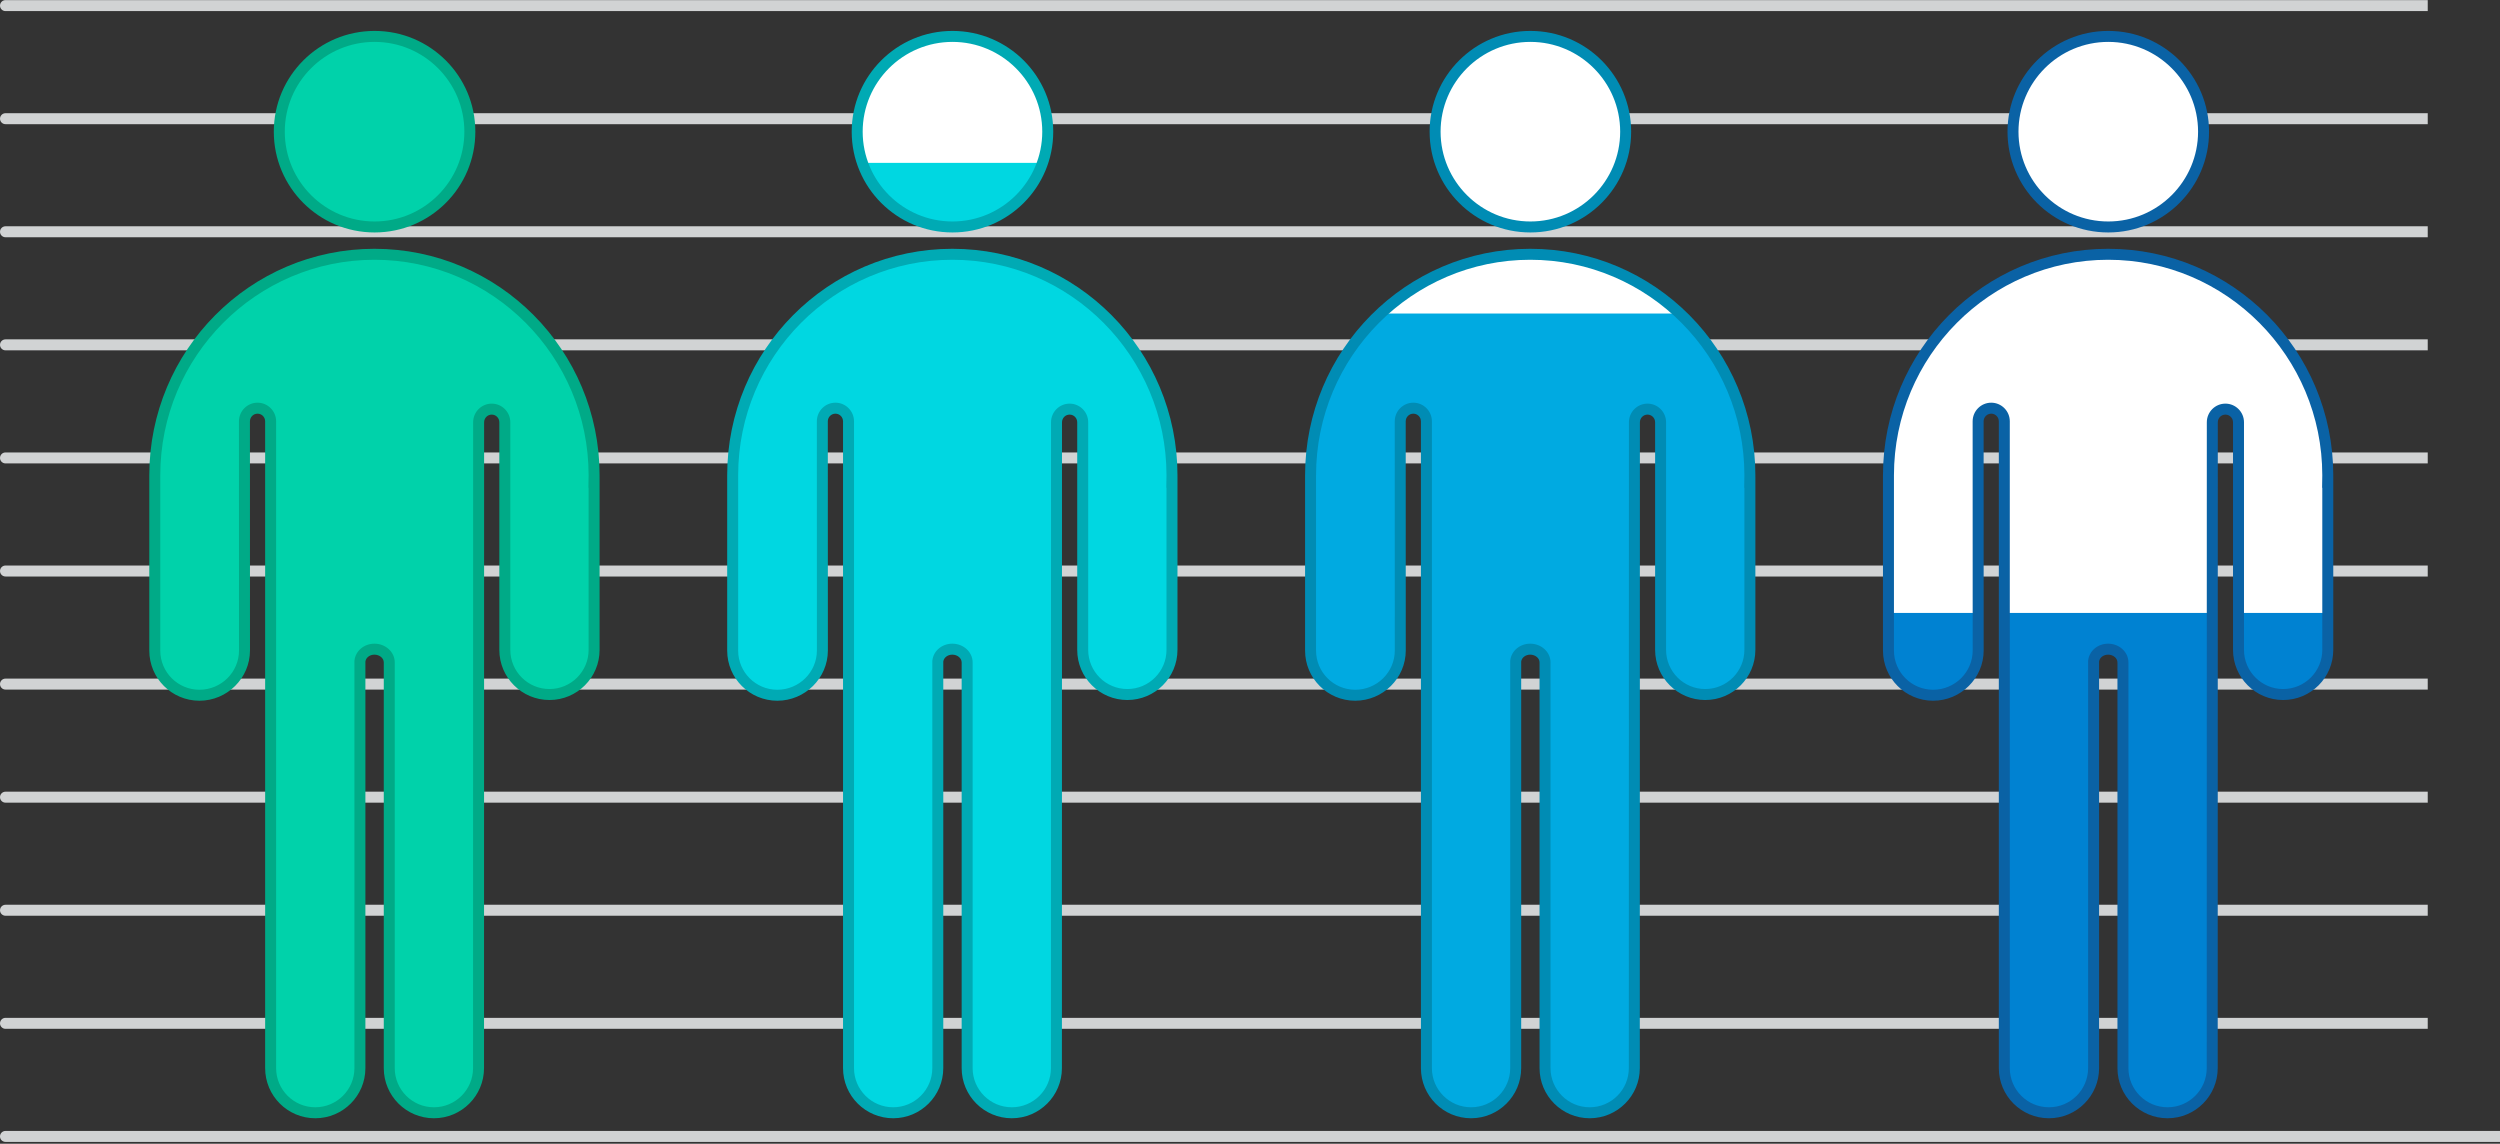
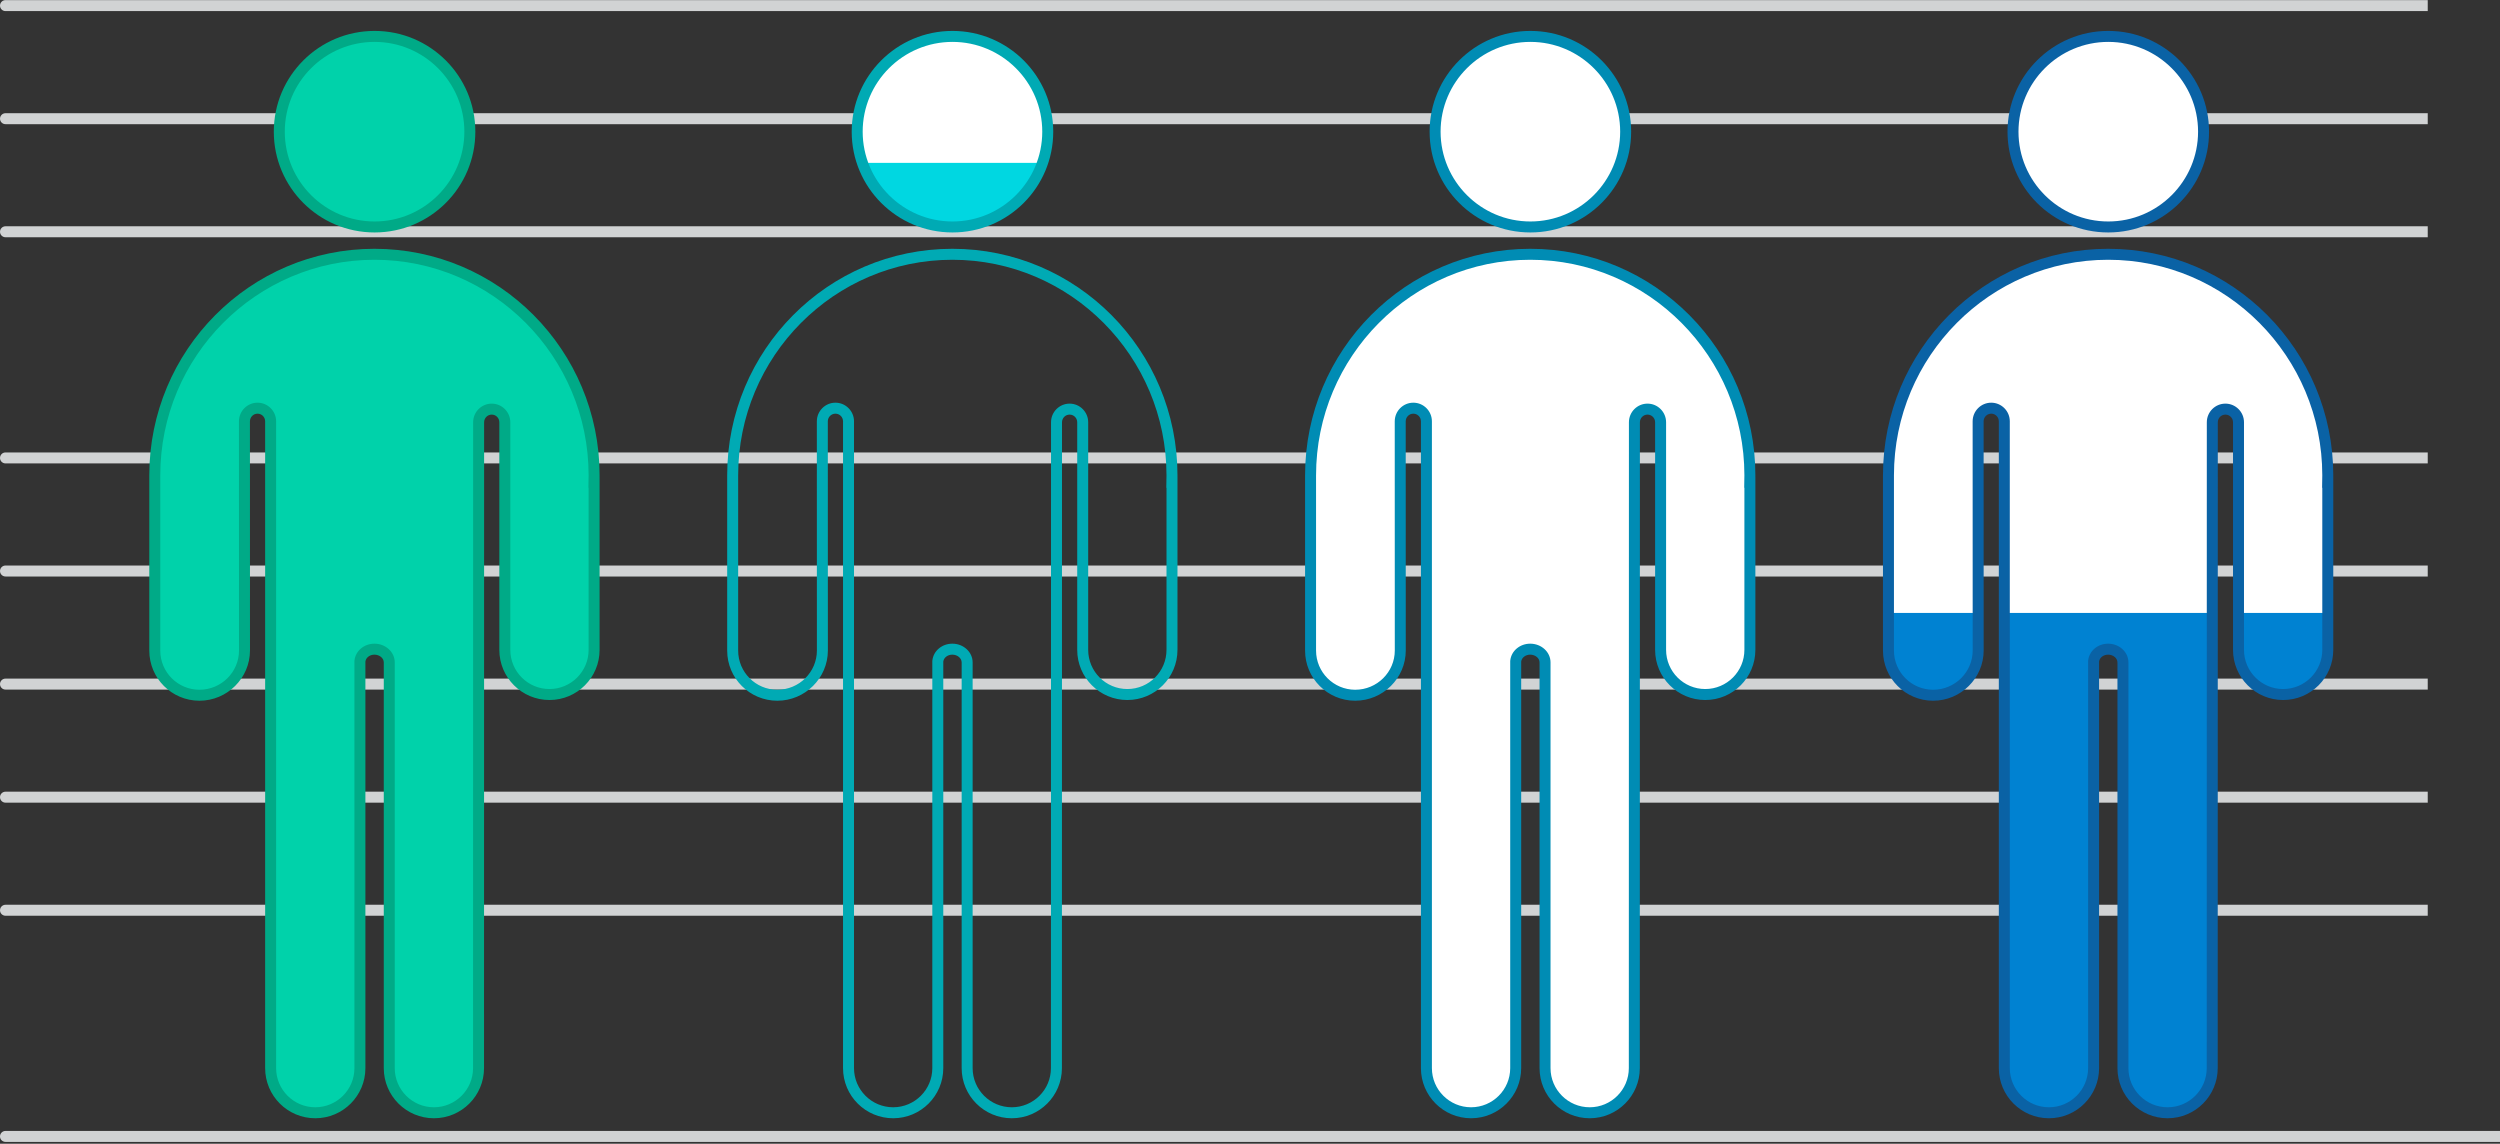
<svg xmlns="http://www.w3.org/2000/svg" width="741" height="339" viewBox="0 0 741 339" fill="none">
  <rect x="0" y="0" width="741" height="339" fill="#333333" stroke="none" />
  <path d="M1.629 3.288H719.582V0.034H1.63C0.731 0.034 0.003 0.763 0.003 1.661C0.002 2.56 0.73 3.288 1.629 3.288Z" fill="#D1D3D4" />
  <path d="M1.629 36.806H719.582V33.553H1.63C0.731 33.553 0.003 34.281 0.003 35.179C0.002 36.077 0.73 36.806 1.629 36.806Z" fill="#D1D3D4" />
  <path d="M1.629 70.323H719.582V67.07H1.63C0.731 67.07 0.003 67.798 0.003 68.696C0.002 69.594 0.73 70.323 1.629 70.323Z" fill="#D1D3D4" />
-   <path d="M1.629 103.84H719.582V100.587H1.63C0.731 100.587 0.003 101.315 0.003 102.213C0.002 103.111 0.73 103.84 1.629 103.84Z" fill="#D1D3D4" />
  <path d="M1.629 137.357H719.582V134.104H1.63C0.731 134.104 0.003 134.832 0.003 135.73C0.002 136.629 0.73 137.357 1.629 137.357Z" fill="#D1D3D4" />
  <path d="M1.629 170.875H719.582V167.621H1.63C0.731 167.621 0.003 168.349 0.003 169.248C0.002 170.146 0.73 170.875 1.629 170.875Z" fill="#D1D3D4" />
  <path d="M1.629 204.391H719.582V201.139H1.63C0.731 201.139 0.003 201.867 0.003 202.765C0.002 203.664 0.73 204.391 1.629 204.391Z" fill="#D1D3D4" />
  <path d="M1.629 237.909H719.582V234.656H1.63C0.731 234.656 0.003 235.383 0.003 236.281C0.002 237.18 0.73 237.909 1.629 237.909Z" fill="#D1D3D4" />
  <path d="M1.629 271.426H719.582V268.173H1.63C0.731 268.173 0.003 268.901 0.003 269.8C0.002 270.698 0.73 271.426 1.629 271.426Z" fill="#D1D3D4" />
-   <path d="M1.629 304.943H719.582V301.69H1.63C0.731 301.69 0.003 302.418 0.003 303.316C0.002 304.215 0.73 304.943 1.629 304.943Z" fill="#D1D3D4" />
  <path d="M1.625 338.461H741V335.207H1.626C0.727 335.207 -0.001 335.936 -0.001 336.834C-0.002 337.732 0.727 338.461 1.625 338.461Z" fill="#D1D3D4" />
  <path d="M111.114 66.911C126.686 66.911 139.355 54.242 139.355 38.67C139.355 23.097 126.686 10.428 111.114 10.428C95.543 10.428 82.873 23.097 82.873 38.67C82.873 54.242 95.543 66.911 111.114 66.911Z" fill="#00D2AA" />
  <path d="M624.977 67.409C640.55 67.409 653.219 54.74 653.219 39.168C653.219 23.595 640.55 10.926 624.977 10.926C609.406 10.926 596.736 23.595 596.736 39.168C596.737 54.74 609.406 67.409 624.977 67.409Z" fill="white" />
  <path d="M607.309 330.321C614.605 330.321 620.54 324.385 620.54 317.09V196.507L620.551 196.416C620.774 194.416 622.622 192.908 624.846 192.908C627.268 192.908 629.238 194.666 629.238 196.827V317.09C629.238 324.385 635.174 330.321 642.469 330.321C649.764 330.321 655.7 324.385 655.7 317.09L655.727 125.655C655.727 123.507 657.469 121.76 659.609 121.76C661.75 121.76 663.49 123.507 663.49 125.655V193.122C663.49 200.418 669.426 206.353 676.722 206.353C684.017 206.353 689.953 200.418 689.953 193.122V143.443H689.929L689.953 141.384C689.953 105.258 660.747 75.865 624.846 75.865C588.946 75.865 559.739 105.258 559.739 141.384V193.333C559.739 200.629 565.674 206.565 572.97 206.565C580.337 206.565 586.331 200.617 586.331 193.306L586.314 125.383C586.314 123.231 588.056 121.481 590.195 121.481C592.335 121.481 594.078 123.228 594.078 125.377V317.089C594.078 324.385 600.014 330.321 607.309 330.321Z" fill="white" />
  <path d="M453.691 67.408C469.265 67.408 481.934 54.739 481.934 39.168C481.934 23.595 469.265 10.926 453.691 10.926C438.12 10.926 425.451 23.595 425.451 39.168C425.451 54.739 438.12 67.408 453.691 67.408Z" fill="white" />
  <path d="M282.435 67.273C298.007 67.273 310.676 54.604 310.676 39.032C310.676 23.46 298.007 10.79 282.435 10.79C266.863 10.79 254.194 23.46 254.194 39.032C254.195 54.604 266.863 67.273 282.435 67.273Z" fill="white" />
  <path d="M436.02 330.321C443.315 330.321 449.251 324.385 449.251 317.09V196.507L449.262 196.416C449.486 194.416 451.333 192.908 453.557 192.908C455.979 192.908 457.949 194.666 457.949 196.827V317.09C457.949 324.385 463.885 330.321 471.18 330.321C478.476 330.321 484.411 324.385 484.411 317.09L484.438 125.655C484.438 123.507 486.181 121.76 488.32 121.76C490.461 121.76 492.201 123.507 492.201 125.655V193.122C492.201 200.418 498.137 206.353 505.433 206.353C512.728 206.353 518.664 200.418 518.664 193.122V143.443H518.64L518.664 141.384C518.664 105.258 489.458 75.865 453.557 75.865C417.657 75.865 388.451 105.258 388.451 141.384V193.333C388.451 200.629 394.387 206.565 401.682 206.565C409.049 206.565 415.043 200.617 415.043 193.306L415.026 125.383C415.026 123.231 416.767 121.481 418.908 121.481C421.048 121.481 422.79 123.228 422.79 125.377V317.089C422.789 324.385 428.725 330.321 436.02 330.321Z" fill="white" />
  <path d="M655.719 181.668L655.699 316.592C655.699 323.888 649.764 329.823 642.468 329.823C635.172 329.823 629.237 323.888 629.237 316.592V196.33C629.237 194.168 627.267 192.411 624.846 192.411C622.622 192.411 620.775 193.919 620.549 195.917L620.538 196.008V316.592C620.538 323.888 614.603 329.823 607.307 329.823C600.012 329.823 594.076 323.888 594.076 316.592V181.668H655.719Z" fill="#0082D2" />
  <path d="M689.953 181.668V192.625C689.953 199.92 684.017 205.856 676.722 205.856C669.426 205.856 663.49 199.921 663.49 192.625V181.668H689.953Z" fill="#0082D2" />
  <path d="M586.326 181.668L586.328 192.809C586.328 200.121 580.335 206.068 572.969 206.068C565.673 206.068 559.738 200.133 559.738 192.836L559.737 181.668H586.326Z" fill="#0082D2" />
  <path d="M624.894 12.417C610.218 12.417 598.279 24.356 598.279 39.031C598.279 53.706 610.218 65.646 624.894 65.646C639.569 65.646 651.508 53.707 651.508 39.031C651.508 24.355 639.569 12.417 624.894 12.417ZM624.894 9.164C641.39 9.164 654.762 22.536 654.762 39.032C654.762 55.528 641.39 68.9 624.894 68.9C608.398 68.9 595.026 55.528 595.026 39.032C595.026 22.535 608.398 9.164 624.894 9.164Z" fill="#0A62A5" />
  <path d="M624.848 76.995C589.845 76.995 561.367 105.657 561.367 140.887V192.836C561.367 199.235 566.573 204.441 572.971 204.441C579.441 204.441 584.705 199.222 584.705 192.81L584.689 124.885C584.689 121.837 587.159 119.357 590.196 119.357C593.234 119.357 595.705 121.834 595.705 124.879V316.591C595.705 322.991 600.911 328.196 607.309 328.196C613.708 328.196 618.914 322.991 618.914 316.591V196.1V195.917L618.935 195.735C619.253 192.913 621.795 190.784 624.847 190.784C628.166 190.784 630.866 193.272 630.866 196.33V316.592C630.866 322.991 636.071 328.197 642.47 328.197C648.869 328.197 654.074 322.991 654.074 316.592L654.102 125.158C654.102 122.113 656.573 119.635 659.611 119.635C662.648 119.635 665.119 122.113 665.119 125.158V192.625C665.119 199.024 670.325 204.229 676.723 204.229C683.122 204.229 688.328 199.024 688.328 192.625V144.573H688.266L688.319 141.267L688.323 141.063L688.327 140.887C688.329 105.657 659.851 76.995 624.848 76.995ZM624.848 73.742C661.705 73.742 691.582 103.804 691.582 140.887C691.582 141.035 691.576 141.175 691.573 141.32H691.582V192.625C691.582 200.831 684.93 207.483 676.725 207.483C668.519 207.483 661.866 200.831 661.866 192.625V125.158C661.866 123.904 660.857 122.888 659.611 122.888C658.366 122.888 657.357 123.904 657.357 125.158L657.329 316.592C657.329 324.797 650.677 331.45 642.471 331.45C634.264 331.45 627.613 324.797 627.613 316.592V196.33C627.613 195.076 626.343 194.037 624.848 194.037C623.441 194.037 622.299 194.947 622.169 196.099V316.591C622.169 324.797 615.516 331.45 607.31 331.45C599.104 331.45 592.452 324.797 592.452 316.591V124.88C592.452 123.627 591.442 122.611 590.196 122.611C588.951 122.611 587.943 123.632 587.943 124.886L587.959 192.809C587.959 201.015 581.177 207.695 572.971 207.695C564.766 207.695 558.114 201.043 558.114 192.837C558.114 192.837 558.113 141.038 558.113 140.887C558.114 103.804 587.992 73.742 624.848 73.742Z" fill="#0A62A5" />
-   <path d="M497.684 92.925C510.425 100.878 518.664 128.875 518.664 140.887L518.64 142.946H518.664V192.625C518.664 199.92 512.729 205.856 505.434 205.856C498.139 205.856 492.203 199.921 492.203 192.625V125.158C492.203 123.009 490.461 121.262 488.32 121.262C486.18 121.262 484.44 123.009 484.44 125.158L484.411 316.592C484.411 323.888 478.475 329.823 471.18 329.823C463.885 329.823 457.949 323.888 457.949 316.592V196.33C457.949 194.168 455.979 192.41 453.557 192.41C451.333 192.41 449.485 193.918 449.262 195.919L449.251 196.008V316.591C449.251 323.887 443.315 329.822 436.02 329.822C428.725 329.822 422.789 323.887 422.789 316.591V124.88C422.789 122.731 421.046 120.984 418.906 120.984C416.767 120.984 415.026 122.734 415.026 124.886L415.042 192.809C415.042 200.121 409.048 206.068 401.682 206.068C394.386 206.068 388.451 200.132 388.451 192.836V140.887C388.451 128.875 396.562 102.776 408.49 92.925H497.684Z" fill="#00AAE1" />
  <path d="M453.605 12.417C438.929 12.417 426.99 24.356 426.99 39.031C426.99 53.706 438.93 65.646 453.605 65.646C468.28 65.646 480.219 53.707 480.219 39.031C480.219 24.355 468.28 12.417 453.605 12.417ZM453.605 9.164C470.1 9.164 483.473 22.536 483.473 39.032C483.473 55.528 470.1 68.9 453.605 68.9C437.109 68.9 423.737 55.528 423.737 39.032C423.737 22.535 437.109 9.164 453.605 9.164Z" fill="#008CB4" />
  <path d="M453.559 76.995C418.556 76.995 390.079 105.657 390.079 140.887V192.836C390.079 199.235 395.284 204.441 401.683 204.441C408.153 204.441 413.417 199.222 413.417 192.81L413.4 124.885C413.4 121.837 415.871 119.357 418.908 119.357C421.945 119.357 424.416 121.834 424.416 124.879V316.591C424.416 322.991 429.622 328.196 436.021 328.196C442.42 328.196 447.625 322.991 447.625 316.591V196.1V195.917L447.646 195.735C447.965 192.913 450.506 190.784 453.558 190.784C456.877 190.784 459.576 193.272 459.576 196.33V316.592C459.576 322.991 464.782 328.197 471.181 328.197C477.58 328.197 482.785 322.991 482.785 316.592L482.812 125.158C482.812 122.113 485.283 119.635 488.321 119.635C491.358 119.635 493.829 122.113 493.829 125.158V192.625C493.829 199.024 499.035 204.229 505.434 204.229C511.832 204.229 517.039 199.024 517.039 192.625V144.573H516.98L517.031 141.269L517.035 141.06L517.039 140.887C517.039 105.657 488.563 76.995 453.559 76.995ZM453.559 73.742C490.415 73.742 520.293 103.804 520.293 140.887C520.293 141.035 520.286 141.175 520.284 141.32H520.293V192.625C520.293 200.831 513.641 207.483 505.435 207.483C497.23 207.483 490.577 200.831 490.577 192.625V125.158C490.577 123.904 489.567 122.888 488.322 122.888C487.077 122.888 486.067 123.904 486.067 125.158L486.04 316.592C486.04 324.797 479.387 331.45 471.182 331.45C462.976 331.45 456.323 324.797 456.323 316.592V196.33C456.323 195.076 455.053 194.037 453.558 194.037C452.151 194.037 451.009 194.947 450.879 196.099V316.591C450.879 324.797 444.227 331.45 436.02 331.45C427.815 331.45 421.162 324.797 421.162 316.591V124.88C421.162 123.627 420.153 122.611 418.907 122.611C417.662 122.611 416.653 123.632 416.653 124.886L416.669 192.809C416.669 201.015 409.888 207.695 401.682 207.695C393.475 207.695 386.825 201.043 386.825 192.837C386.825 192.837 386.825 141.038 386.825 140.887C386.825 103.804 416.703 73.742 453.559 73.742Z" fill="#008CB4" />
  <path d="M308.992 48.283C305.152 59.323 294.648 67.272 282.315 67.272C269.982 67.272 259.478 59.323 255.638 48.283H308.992Z" fill="#00D7E1" />
-   <path d="M264.733 329.823C272.029 329.823 277.965 323.888 277.965 316.592V196.008L277.976 195.917C278.202 193.919 280.048 192.411 282.272 192.411C284.694 192.411 286.664 194.169 286.664 196.33V316.593C286.664 323.889 292.599 329.824 299.894 329.824C307.189 329.824 313.126 323.889 313.126 316.593L313.152 125.158C313.152 123.01 314.893 121.263 317.034 121.263C319.174 121.263 320.916 123.01 320.916 125.158V192.626C320.916 199.921 326.852 205.857 334.148 205.857C341.443 205.857 347.379 199.922 347.379 192.626V142.947H347.354L347.379 140.888C347.379 104.762 318.172 75.369 282.272 75.369C246.371 75.369 217.163 104.762 217.163 140.888L217.165 192.837C217.165 200.133 223.1 206.069 230.396 206.069C237.762 206.069 243.755 200.121 243.755 192.81L243.74 124.887C243.74 122.735 245.481 120.984 247.621 120.984C249.761 120.984 251.502 122.732 251.502 124.88V316.593C251.503 323.889 257.438 329.823 264.733 329.823Z" fill="#00D7E1" />
  <path d="M282.312 12.417C267.636 12.417 255.697 24.356 255.697 39.031C255.697 53.706 267.636 65.646 282.312 65.646C296.987 65.646 308.926 53.707 308.926 39.031C308.926 24.355 296.987 12.417 282.312 12.417ZM282.312 9.164C298.808 9.164 312.18 22.536 312.18 39.032C312.18 55.528 298.808 68.9 282.312 68.9C265.816 68.9 252.444 55.528 252.444 39.032C252.444 22.535 265.816 9.164 282.312 9.164Z" fill="#00AAB4" />
  <path d="M282.271 76.995C247.267 76.995 218.791 105.657 218.791 140.887V192.836C218.791 199.235 223.996 204.441 230.395 204.441C236.865 204.441 242.128 199.222 242.128 192.81L242.112 124.885C242.112 121.837 244.583 119.357 247.62 119.357C250.658 119.357 253.129 121.834 253.129 124.879V316.591C253.129 322.991 258.335 328.196 264.733 328.196C271.132 328.196 276.338 322.991 276.338 316.591V196.1V195.917L276.359 195.735C276.676 192.913 279.218 190.784 282.271 190.784C285.589 190.784 288.288 193.272 288.288 196.33V316.592C288.288 322.991 293.495 328.197 299.893 328.197C306.291 328.197 311.497 322.991 311.497 316.592L311.524 125.158C311.524 122.113 313.995 119.635 317.033 119.635C320.07 119.635 322.541 122.113 322.541 125.158V192.625C322.541 199.024 327.747 204.229 334.146 204.229C340.545 204.229 345.75 199.024 345.75 192.625V144.573H345.688L345.742 141.266L345.747 141.064L345.75 140.887C345.75 105.657 317.273 76.995 282.271 76.995ZM282.271 73.742C319.127 73.742 349.004 103.804 349.004 140.887C349.004 141.035 348.997 141.175 348.995 141.32H349.004V192.625C349.004 200.831 342.352 207.483 334.146 207.483C325.94 207.483 319.288 200.831 319.288 192.625V125.158C319.288 123.904 318.279 122.888 317.033 122.888C315.788 122.888 314.778 123.904 314.778 125.158L314.751 316.592C314.751 324.797 308.099 331.45 299.893 331.45C291.687 331.45 285.035 324.797 285.035 316.592V196.33C285.035 195.076 283.764 194.037 282.271 194.037C280.863 194.037 279.72 194.947 279.59 196.099V316.591C279.59 324.797 272.938 331.45 264.733 331.45C256.527 331.45 249.875 324.797 249.875 316.591V124.88C249.875 123.627 248.866 122.611 247.619 122.611C246.374 122.611 245.364 123.632 245.364 124.886L245.382 192.809C245.382 201.015 238.6 207.695 230.395 207.695C222.189 207.695 215.538 201.043 215.538 192.837C215.538 192.837 215.536 141.038 215.536 140.887C215.536 103.804 245.414 73.742 282.271 73.742Z" fill="#00AAB4" />
  <path d="M93.445 329.823C100.74 329.823 106.677 323.888 106.677 316.592V196.009L106.688 195.92C106.912 193.919 108.758 192.411 110.983 192.411C113.405 192.411 115.374 194.169 115.374 196.33V316.593C115.374 323.889 121.31 329.824 128.606 329.824C135.901 329.824 141.837 323.889 141.837 316.593L141.863 125.158C141.863 123.01 143.605 121.263 145.745 121.263C147.886 121.263 149.627 123.01 149.627 125.158V192.626C149.627 199.921 155.563 205.857 162.858 205.857C170.154 205.857 176.09 199.922 176.09 192.626V142.947H176.065L176.09 140.888C176.09 104.762 146.883 75.369 110.983 75.369C75.082 75.369 45.876 104.762 45.876 140.888V192.837C45.876 200.133 51.812 206.069 59.107 206.069C66.474 206.069 72.468 200.121 72.468 192.81L72.451 124.887C72.451 122.735 74.192 120.984 76.332 120.984C78.472 120.984 80.215 122.732 80.215 124.88V316.593C80.214 323.889 86.15 329.823 93.445 329.823Z" fill="#00D2AA" />
  <path d="M110.985 76.995C75.982 76.995 47.504 105.657 47.504 140.887L47.505 192.836C47.505 199.235 52.709 204.441 59.108 204.441C65.579 204.441 70.842 199.222 70.842 192.81L70.826 124.885C70.826 121.837 73.298 119.357 76.335 119.357C79.371 119.357 81.843 121.834 81.843 124.879V316.591C81.843 322.991 87.049 328.196 93.447 328.196C99.846 328.196 105.052 322.991 105.052 316.591V196.1V195.917L105.072 195.736C105.39 192.913 107.931 190.785 110.984 190.785C114.303 190.785 117.002 193.272 117.002 196.33V316.592C117.002 322.992 122.208 328.197 128.607 328.197C135.006 328.197 140.212 322.992 140.212 316.592L140.239 125.158C140.239 122.113 142.71 119.636 145.747 119.636C148.784 119.636 151.256 122.113 151.256 125.158V192.626C151.256 199.024 156.461 204.23 162.86 204.23C169.258 204.23 174.465 199.024 174.465 192.626V144.573H174.402L174.456 141.266L174.461 141.066L174.465 140.887C174.465 105.657 145.988 76.995 110.985 76.995ZM110.985 73.742C147.841 73.742 177.719 103.804 177.719 140.887C177.719 141.035 177.712 141.175 177.709 141.32H177.719V192.625C177.719 200.831 171.066 207.483 162.86 207.483C154.655 207.483 148.002 200.831 148.002 192.625V125.158C148.002 123.904 146.993 122.888 145.747 122.888C144.502 122.888 143.492 123.904 143.492 125.158L143.465 316.592C143.465 324.797 136.813 331.45 128.608 331.45C120.402 331.45 113.75 324.797 113.75 316.592V196.33C113.75 195.076 112.479 194.037 110.985 194.037C109.577 194.037 108.435 194.947 108.305 196.099V316.591C108.305 324.797 101.652 331.45 93.447 331.45C85.241 331.45 78.59 324.797 78.59 316.591V124.88C78.59 123.627 77.58 122.611 76.335 122.611C75.089 122.611 74.08 123.632 74.08 124.886L74.095 192.809C74.095 201.015 67.314 207.695 59.108 207.695C50.903 207.695 44.251 201.043 44.251 192.837C44.251 192.837 44.25 141.038 44.25 140.887C44.25 103.804 74.129 73.742 110.985 73.742Z" fill="#00AA87" />
  <path d="M111.023 12.417C96.347 12.417 84.409 24.356 84.409 39.031C84.409 53.706 96.347 65.646 111.023 65.646C125.698 65.646 137.638 53.707 137.638 39.031C137.638 24.355 125.699 12.417 111.023 12.417ZM111.023 9.164C127.519 9.164 140.891 22.536 140.891 39.032C140.891 55.528 127.519 68.9 111.023 68.9C94.527 68.9 81.155 55.528 81.155 39.032C81.155 22.535 94.528 9.164 111.023 9.164Z" fill="#00AA87" />
</svg>